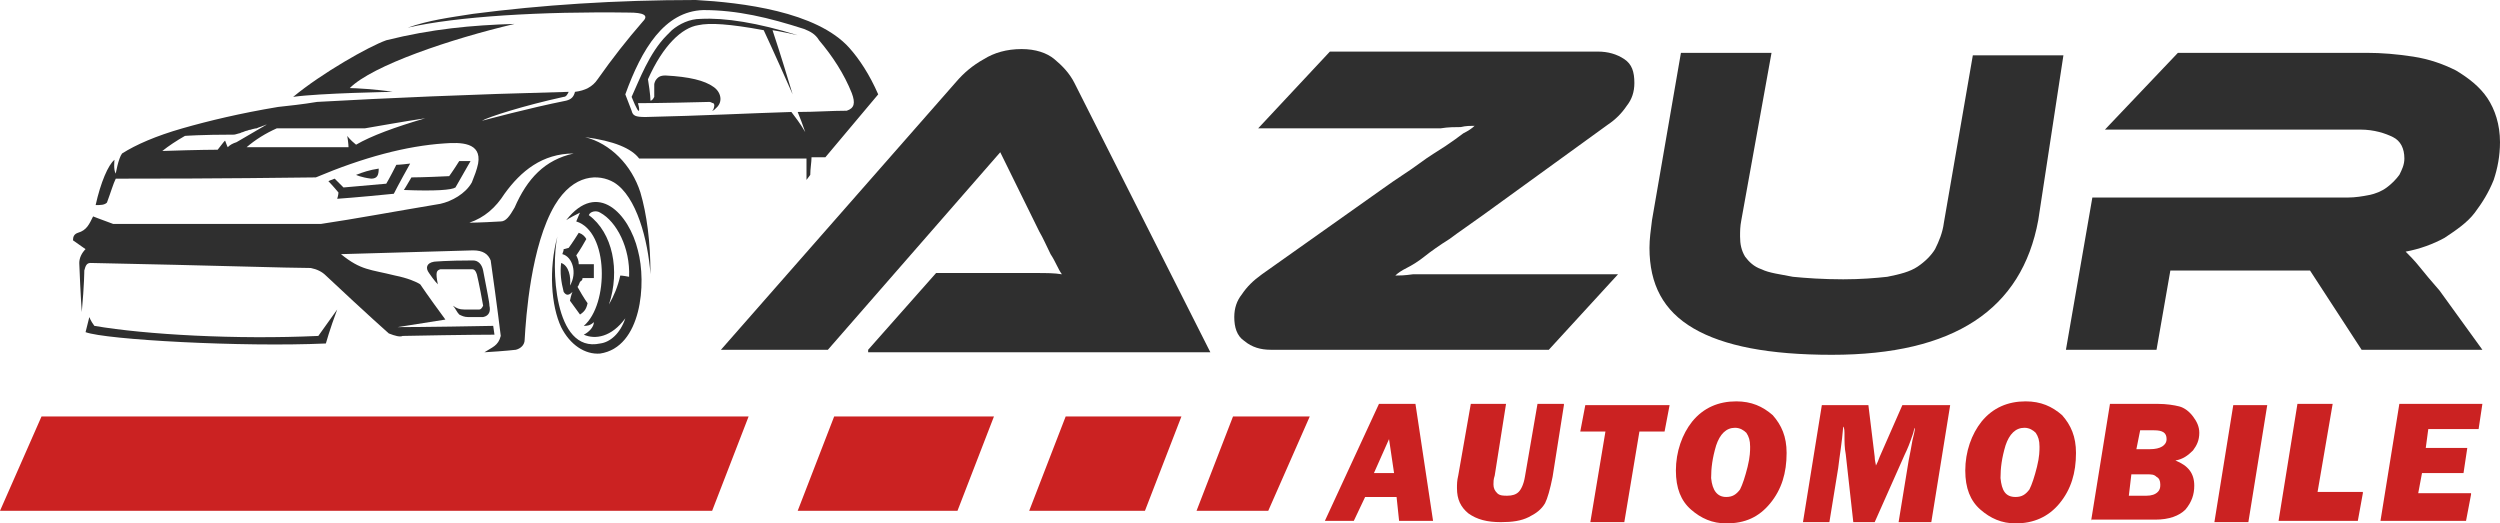
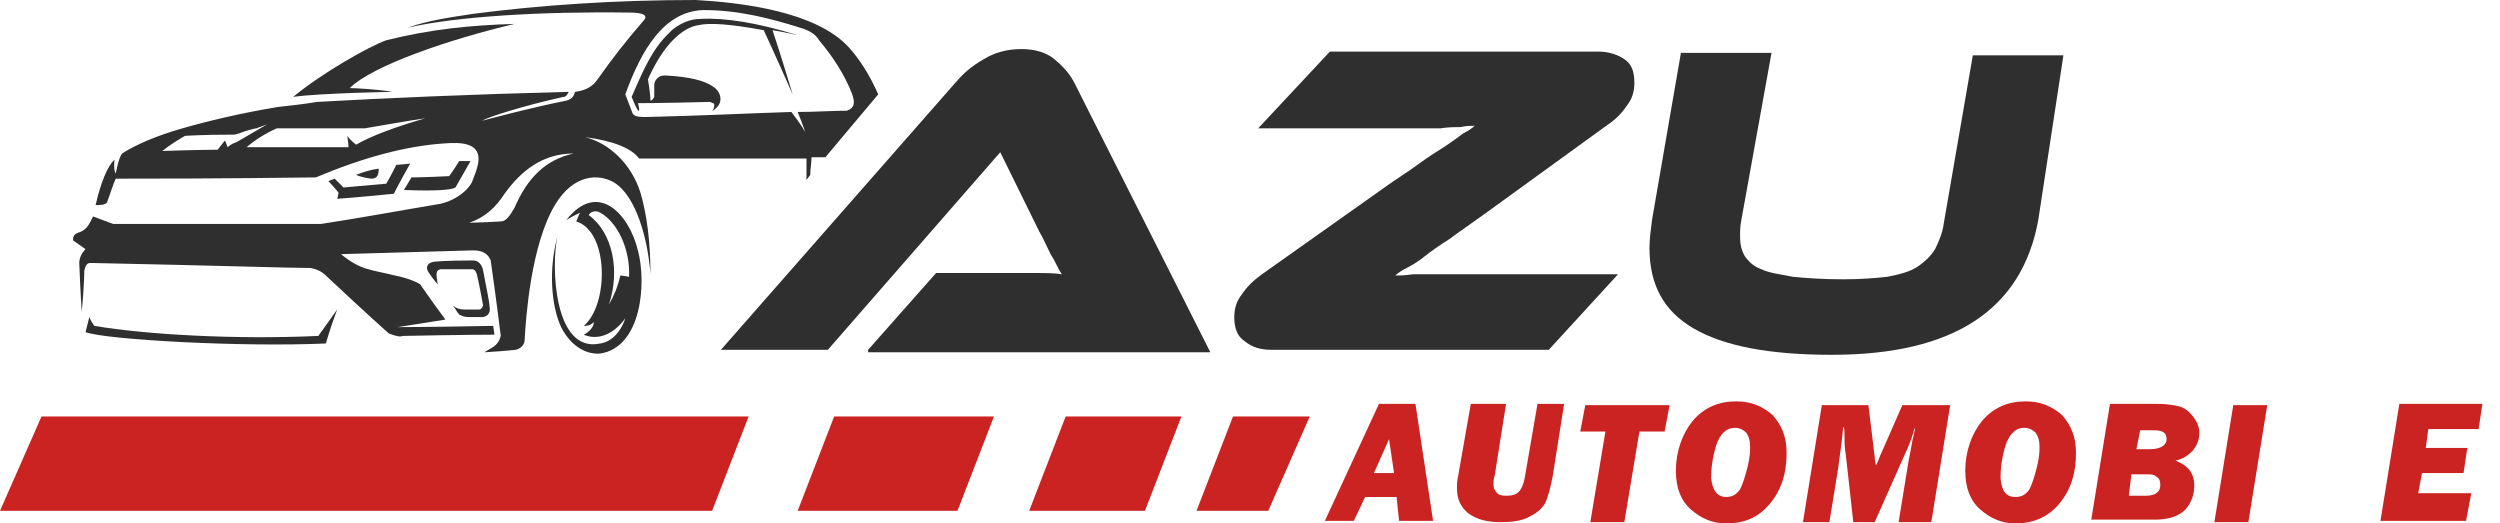
<svg xmlns="http://www.w3.org/2000/svg" version="1.1" id="Layer_1" x="0px" y="0px" width="198.7px" height="41.6px" viewBox="0 0 198.7 41.6" style="enable-background:new 0 0 198.7 41.6;" xml:space="preserve">
  <style type="text/css">
	.st0{fill:#2F2F2F;}
	.st1{fill:#CB2222;}
	.st2{fill-rule:evenodd;clip-rule:evenodd;fill:#CB2222;}
</style>
  <g>
    <path class="st0" d="M69,27.8l5.4-6.1h5.8c0.7,0,1.5,0,2.2,0s1.4,0,2,0.1c-0.3-0.4-0.5-1-0.9-1.6c-0.3-0.6-0.6-1.3-0.9-1.8   l-3.1-6.3L65.8,27.8h-8.5L76,6.5c0.6-0.7,1.3-1.3,2.2-1.8c0.8-0.5,1.8-0.8,3-0.8c1.1,0,2,0.3,2.6,0.8s1.2,1.1,1.6,1.9l10.8,21.4H69   z" />
    <path class="st0" d="M123.1,27.8H101c-0.8,0-1.5-0.2-2.1-0.7c-0.6-0.4-0.8-1.1-0.8-1.9c0-0.7,0.2-1.3,0.6-1.8   c0.4-0.6,0.9-1.1,1.6-1.6l9.6-6.8c1.1-0.8,2.1-1.4,2.9-2c0.8-0.6,1.5-1,2.1-1.4s1-0.7,1.4-1c0.4-0.2,0.7-0.4,0.9-0.6   c-0.3,0-0.7,0-1.1,0.1c-0.4,0-1,0-1.6,0.1c-0.6,0-1.4,0-2.2,0s-1.9,0-3,0h-9.3l5.7-6.1H127c0.8,0,1.5,0.2,2.1,0.6   c0.6,0.4,0.8,1,0.8,1.9c0,0.7-0.2,1.3-0.6,1.8c-0.4,0.6-0.9,1.1-1.5,1.5L118,17c-1.1,0.8-2,1.4-2.8,2c-0.8,0.5-1.5,1-2,1.4   s-1,0.7-1.4,0.9c-0.4,0.2-0.7,0.4-0.9,0.6c0.3,0,0.7,0,1.4-0.1c0.7,0,1.4,0,2.3,0c0.9,0,1.8,0,2.8,0c1,0,1.9,0,2.8,0h8.4   L123.1,27.8z" />
    <path class="st0" d="M162,17.5c-1.3,7.1-6.7,10.7-16.4,10.7c-5,0-8.6-0.7-11-2.1s-3.5-3.5-3.5-6.4c0-0.7,0.1-1.4,0.2-2.2l2.3-13.3   h7.2l-2.4,13.3c-0.1,0.5-0.1,0.9-0.1,1.3c0,0.6,0.1,1.1,0.4,1.6c0.3,0.4,0.7,0.8,1.3,1c0.6,0.3,1.5,0.4,2.5,0.6   c1,0.1,2.4,0.2,4,0.2c1.4,0,2.6-0.1,3.5-0.2c1-0.2,1.8-0.4,2.4-0.8c0.6-0.4,1.1-0.9,1.4-1.4c0.3-0.6,0.6-1.3,0.7-2.1l2.3-13.3h7.2   L162,17.5z" />
-     <path class="st0" d="M197.3,27.8h-9.6l-4.1-6.3h-11.1l-1.1,6.3h-7.2l2.1-12.1h20.3c0.6,0,1.2-0.1,1.7-0.2c0.5-0.1,1-0.3,1.4-0.6   c0.4-0.3,0.7-0.6,1-1c0.2-0.4,0.4-0.8,0.4-1.3c0-0.8-0.3-1.4-0.9-1.7s-1.5-0.6-2.6-0.6h-20.3l5.8-6.1h15c1.2,0,2.4,0.1,3.7,0.3   s2.4,0.6,3.4,1.1c1,0.6,1.9,1.3,2.5,2.2s1,2.1,1,3.5c0,1.1-0.2,2.1-0.5,3c-0.4,1-0.9,1.8-1.5,2.6s-1.5,1.4-2.4,2   c-0.9,0.5-2,0.9-3.1,1.1c0.3,0.3,0.7,0.7,1.1,1.2c0.4,0.5,0.9,1.1,1.6,1.9L197.3,27.8z" />
  </g>
  <g>
    <path class="st1" d="M111,39.5h-2.5l-0.9,1.9h-2.3l4.3-9.3h2.9l1.4,9.3h-2.7L111,39.5z M110.8,37.6l-0.4-2.7l-1.2,2.7H110.8z" />
    <path class="st1" d="M124.3,32.2l-0.9,5.7c-0.2,1-0.4,1.7-0.6,2.1c-0.3,0.5-0.7,0.8-1.3,1.1c-0.6,0.3-1.3,0.4-2.2,0.4   c-1.1,0-1.9-0.2-2.6-0.7c-0.6-0.5-0.9-1.1-0.9-2c0-0.3,0-0.6,0.1-1l1-5.7h2.8l-0.9,5.7c-0.1,0.3-0.1,0.5-0.1,0.7   c0,0.3,0.1,0.5,0.3,0.7c0.2,0.2,0.5,0.2,0.8,0.2c0.4,0,0.7-0.1,0.9-0.3c0.2-0.2,0.4-0.6,0.5-1.2l1-5.8H124.3z" />
    <path class="st1" d="M130.3,34.3l-1.2,7.2h-2.7l1.2-7.2h-2l0.4-2.1h6.7l-0.4,2.1H130.3z" />
    <path class="st1" d="M137.2,41.6c-1.1,0-2-0.4-2.8-1.1c-0.8-0.7-1.2-1.7-1.2-3.1c0-1.5,0.5-2.9,1.3-3.9c0.9-1.1,2.1-1.6,3.5-1.6   c1.2,0,2.1,0.4,2.9,1.1c0.7,0.8,1.1,1.7,1.1,3c0,1.6-0.4,2.9-1.3,4S138.7,41.6,137.2,41.6z M137.2,39.5c0.5,0,0.8-0.2,1.1-0.6   c0.2-0.4,0.4-1,0.6-1.8s0.2-1.3,0.2-1.6c0-0.5-0.1-0.8-0.3-1.1c-0.2-0.2-0.5-0.4-0.9-0.4c-0.7,0-1.2,0.5-1.5,1.4   c-0.3,1-0.4,1.8-0.4,2.6C136.1,39,136.5,39.5,137.2,39.5z" />
    <path class="st1" d="M155,32.2l-1.5,9.3h-2.6l0.8-4.9c0.1-0.5,0.2-1,0.3-1.6c0.1-0.4,0.2-0.8,0.2-1c-0.1,0.1-0.1,0.4-0.2,0.6   c-0.2,0.6-0.4,1.1-0.6,1.5l-2.4,5.4h-1.7l-0.6-5.4c-0.1-0.5-0.1-1-0.1-1.5c0-0.3,0-0.6-0.1-0.7c-0.1,1.3-0.3,2.4-0.4,3.3l-0.7,4.3   h-2.1l1.5-9.3h3.7l0.5,4.1c0,0.3,0.1,0.6,0.1,0.7c0.1-0.2,0.2-0.4,0.3-0.7l1.8-4.1H155z" />
    <path class="st1" d="M160.2,41.6c-1.1,0-2-0.4-2.8-1.1c-0.8-0.7-1.2-1.7-1.2-3.1c0-1.5,0.5-2.9,1.3-3.9c0.9-1.1,2.1-1.6,3.5-1.6   c1.2,0,2.1,0.4,2.9,1.1c0.7,0.8,1.1,1.7,1.1,3c0,1.6-0.4,2.9-1.3,4S161.6,41.6,160.2,41.6z M160.2,39.5c0.5,0,0.8-0.2,1.1-0.6   c0.2-0.4,0.4-1,0.6-1.8s0.2-1.3,0.2-1.6c0-0.5-0.1-0.8-0.3-1.1c-0.2-0.2-0.5-0.4-0.9-0.4c-0.7,0-1.2,0.5-1.5,1.4   c-0.3,1-0.4,1.8-0.4,2.6C159.1,39,159.4,39.5,160.2,39.5z" />
    <path class="st1" d="M166.2,41.4l1.5-9.3h3.8c0.7,0,1.3,0.1,1.7,0.2c0.4,0.1,0.8,0.4,1.1,0.8c0.3,0.4,0.5,0.8,0.5,1.3   c0,0.6-0.2,1-0.5,1.4c-0.4,0.4-0.8,0.7-1.4,0.8c1,0.4,1.5,1,1.5,2c0,0.7-0.2,1.3-0.7,1.9c-0.5,0.5-1.3,0.8-2.4,0.8H166.2z    M169.2,39.4h1.4c0.4,0,0.7-0.1,0.9-0.3s0.2-0.4,0.2-0.6c0-0.3-0.1-0.5-0.3-0.6c-0.2-0.2-0.4-0.2-0.8-0.2h-1.2L169.2,39.4z    M169.8,35.7h1.1c0.8,0,1.3-0.3,1.3-0.8c0-0.5-0.3-0.7-1-0.7h-1.1L169.8,35.7z" />
    <path class="st1" d="M180.2,32.2l-1.5,9.3H176l1.5-9.3H180.2z" />
-     <path class="st1" d="M187.8,39.2l-0.4,2.2h-6.3l1.5-9.3h2.8l-1.2,7H187.8z" />
    <path class="st1" d="M196.4,39.3l-0.4,2.1h-6.8l1.5-9.3h6.6l-0.3,2h-4l-0.2,1.5h3.3l-0.3,2h-3.3l-0.3,1.6H196.4z" />
  </g>
  <g>
    <g>
      <g>
-         <path class="st0" d="M52,7.1c0,0.1,0,0.1,0,0.2C52,7.3,52,7.2,52,7.1c0-0.1,0-0.2,0-0.3C52,7,52,7.1,52,7.1z" />
        <path class="st0" d="M32.4,2.3C32.4,2.3,32.4,2.3,32.4,2.3C32.4,2.3,32.4,2.3,32.4,2.3z" />
        <path class="st0" d="M67.5,3.8C64.9,0.9,58.9,0.2,55.3,0C48.9,0,43,0.4,37.6,1.1c-1.9,0.3-3.5,0.5-5.2,1.1     C36.3,1.3,43.1,0.9,50,1c1.1,0,1.6,0.2,1.1,0.7c-1.3,1.5-2.4,2.9-3.6,4.6c-0.4,0.6-1,0.9-1.8,1C45.6,7.7,45.4,7.9,45,8     c-3,0.6-6.3,1.5-6.7,1.6c0.5-0.3,3.3-1.2,6.5-1.9c0.2,0,0.3-0.2,0.4-0.4c-7.9,0.2-14.6,0.5-20,0.8C24,8.3,23,8.4,22.1,8.5     c-3,0.5-5.5,1.1-7.6,1.7c-2.1,0.6-3.7,1.3-4.8,2c-0.3,0.4-0.5,1.6-0.5,1.6c-0.2-0.3-0.1-1.1-0.1-1.1c-0.5,0.4-1.1,1.8-1.5,3.6     c0.4,0,0.7,0,0.9-0.2c0.3-0.8,0.5-1.5,0.7-1.9c2.8,0,8.1,0,15.9-0.1c3.8-1.6,7.2-2.5,10.2-2.7c1.3-0.1,3-0.1,2.7,1.6     c-0.1,0.5-0.3,1-0.5,1.5C37,15.4,35.9,16,35,16.2c-3.6,0.6-6.8,1.2-9.5,1.6H9c-1.1-0.4-1.6-0.6-1.6-0.6c-0.3,0.6-0.5,1.1-1.2,1.3     c-0.3,0.1-0.4,0.3-0.4,0.6c0.7,0.5,1,0.7,1,0.7c-0.3,0.3-0.5,0.7-0.5,1.1c0.1,2.6,0.2,3.9,0.2,3.9c0.2-2.2,0.2-3.3,0.2-3.3     c0.1-0.4,0.2-0.6,0.5-0.6c9.9,0.2,15.8,0.4,17.5,0.4c0.5,0.1,0.9,0.3,1.2,0.6c3.3,3.1,5,4.6,5,4.6c0.5,0.2,0.9,0.3,1.1,0.2     c4.9-0.1,7.3-0.1,7.3-0.1l-0.1-0.7C34,26,31.6,26,31.6,26c2.5-0.4,3.8-0.6,3.8-0.6c-1.4-1.9-2-2.8-2-2.8c-0.3-0.2-1-0.5-2-0.7     c-2-0.5-2.7-0.4-4.3-1.7c7-0.2,10.5-0.3,10.5-0.3c0.8,0,1.2,0.3,1.4,0.8c0.5,3.5,0.8,6,0.8,6c-0.2,0.8-0.7,0.9-1.3,1.3     c1.7-0.1,2.5-0.2,2.5-0.2c0.4-0.1,0.7-0.4,0.7-0.8c0.1-1.8,0.5-7.5,2.4-10.7c1.5-2.5,3.5-2.5,4.7-1.8c1.8,1.1,2.7,4.6,2.9,7.3     c0-2.6-0.3-4.8-0.8-6.5c-0.7-2.2-2.4-3.9-4.4-4.4c2.3,0.3,3.7,0.9,4.3,1.7l13.3,0c0,0.6,0,1.2,0,1.7l0.3-0.4c0-0.5,0.1-1,0.1-1.4     h1.1l4.2-5C69.1,5.9,68.3,4.7,67.5,3.8z M18.1,11.7c0,0-0.1-0.2-0.2-0.5c0-0.1-0.2,0.2-0.6,0.7c0,0-1.5,0-4.4,0.1     c0.5-0.4,1.1-0.8,1.8-1.2c0,0,1.3-0.1,3.9-0.1c0,0,0.1,0,0.4-0.1c0.1,0,0.2-0.1,0.3-0.1c0,0,0,0,0,0c0.2-0.1,0.3-0.1,0.6-0.2     c0,0,0,0,0,0c0.1,0,0.3-0.1,0.5-0.1c0,0,0,0,0,0c0.2-0.1,0.3-0.1,0.5-0.2c0.1,0,0.2-0.1,0.3-0.1c-0.2,0.1-1,0.6-2.4,1.4     C18.5,11.4,18.3,11.5,18.1,11.7z M28.3,11.5c-0.5-0.4-0.7-0.7-0.7-0.7c0.1,0.6,0.1,0.9,0.1,0.9c-5.4,0-8.1,0-8.1,0     c0.7-0.6,1.5-1.1,2.4-1.5c0,0,2.3,0,7,0c1.2-0.2,2.8-0.5,4.8-0.8C31.4,10.1,29.5,10.8,28.3,11.5z M40.9,16.5     c-0.4,0.7-0.7,1.1-1.1,1.1c-1.7,0.1-2.5,0.1-2.5,0.1c1.2-0.4,2.1-1.2,2.8-2.3c1.3-1.8,3-3.2,5.5-3.2     C43.3,12.7,41.9,14.2,40.9,16.5z M67.3,8.8c-1.2,0-2.5,0.1-3.9,0.1c0.2,0.5,0.4,1,0.6,1.6c-0.4-0.7-0.8-1.2-1.1-1.6     c-3.3,0.1-7.1,0.3-11.6,0.4c-0.8,0-1-0.1-1.1-0.5c-0.3-0.8-0.5-1.3-0.5-1.3c1.3-3.6,3.1-6.6,6.2-6.7c2.7,0,5.2,0.6,8,1.5     c0.5,0.2,0.9,0.4,1.2,0.9c1.1,1.3,2,2.7,2.6,4.2C68,8.2,67.9,8.6,67.3,8.8z" />
        <path class="st0" d="M61.4,2.4c0.7,2.1,1.2,3.8,1.6,5.1c-1.5-3.4-2.3-5.1-2.3-5.1c-2.7-0.5-4.3-0.6-5.2-0.4     c-1.3,0.2-2.8,1.6-4,4.3C51.7,7.5,51.7,8,51.7,8c0.1,0,0.2-0.1,0.3-0.3c0,0,0-0.1,0-0.1c0-0.1,0-0.2,0-0.4c0-0.1,0-0.2,0-0.3     c0-0.1,0-0.2,0-0.2c0-0.1,0.1-0.3,0.1-0.3C52.3,6.1,52.5,6,52.9,6c1.9,0.1,3.1,0.4,3.8,0.9c0.6,0.4,0.8,1.2,0.2,1.7     c0,0-0.1,0.1-0.1,0.1c0,0-0.1,0.1-0.2,0.1c0,0,0.1-0.1,0.1-0.1c0.1-0.3,0.1-0.4,0-0.5c-0.1,0-0.2-0.1-0.3-0.1     c-3.8,0.1-5.7,0.1-5.7,0.1c0.1,0.3,0.1,0.5,0.1,0.5c0,0.3-0.2,0-0.6-1c0.6-1.3,1.4-3.5,2.8-4.9c0.1-0.1,0.3-0.3,0.4-0.4     c0.6-0.5,1.4-0.9,2.3-0.9c1.9-0.1,4.5,0.3,7.7,1.3C62.1,2.5,61.4,2.4,61.4,2.4z" />
        <path class="st0" d="M38.1,24.6c0,0-0.4,0-1.2,0c-0.4,0-0.6-0.1-0.9-0.3c0.2,0.2,0.3,0.5,0.5,0.7c0.2,0.1,0.4,0.2,0.7,0.2     c0,0,0.4,0,1.2,0c0.5-0.1,0.6-0.5,0.5-0.9c0-0.3-0.2-1.2-0.5-2.8c-0.1-0.5-0.4-0.8-0.8-0.8c-2.1,0-3.1,0.1-3.1,0.1     c-0.6,0.1-0.7,0.5-0.4,0.9c0.4,0.6,0.7,0.9,0.7,0.9c-0.2-1-0.1-1.1,0.2-1.2c0,0,0.8,0,2.5,0c0.2,0,0.3,0.1,0.4,0.4     c0,0,0.2,0.8,0.5,2.5C38.3,24.5,38.2,24.6,38.1,24.6z" />
        <path class="st0" d="M36.2,14.9c0,0,0.4-0.7,1.2-2.1c-0.6,0-0.9,0-0.9,0C36,13.6,35.7,14,35.7,14c-2,0.1-3,0.1-3,0.1     c-0.4,0.7-0.6,1-0.6,1C34.6,15.2,35.9,15.1,36.2,14.9z" />
        <path class="st0" d="M26.6,14.2c-0.3,0.1-0.5,0.2-0.5,0.2s0.3,0.3,0.8,0.9c0,0,0,0.2-0.1,0.5c0,0,1.5-0.1,4.5-0.4     c0,0,0.4-0.8,1.3-2.4c-0.8,0.1-1.1,0.1-1.1,0.1c-0.5,1-0.8,1.5-0.8,1.5c-2.3,0.2-3.4,0.3-3.4,0.3C26.8,14.4,26.6,14.2,26.6,14.2z     " />
        <path class="st0" d="M30.1,13.4c-0.7,0.1-1.3,0.3-1.8,0.5c0,0,0.4,0.2,1.2,0.3C30,14.2,30.1,13.9,30.1,13.4z" />
        <path class="st0" d="M19.2,10.5c0.2-0.1,0.3-0.1,0.6-0.2C19.6,10.4,19.4,10.4,19.2,10.5z" />
        <path class="st0" d="M19.8,10.3c0.1,0,0.3-0.1,0.5-0.1C20.1,10.2,19.9,10.2,19.8,10.3z" />
        <path class="st0" d="M20.8,9.9c-0.2,0.1-0.4,0.1-0.5,0.2C20.4,10.1,20.6,10,20.8,9.9z" />
        <path class="st0" d="M7.5,25.9c-0.3-0.4-0.4-0.7-0.4-0.7c-0.2,0.8-0.3,1.2-0.3,1.2c1.6,0.6,12.4,1.2,19.1,0.9     c0,0,0.3-1.1,0.9-2.7c-1,1.4-1.5,2.1-1.5,2.1C18.8,27,11.6,26.6,7.5,25.9z" />
        <path class="st0" d="M50.7,19.9c-0.7-2.9-3.2-5.6-5.7-2.4c0.3-0.2,0.7-0.4,1.1-0.6c0,0-0.1,0.2-0.3,0.7c2.6,0.8,2.6,6.6,0.6,8.3     c0.2,0,0.5,0,0.8-0.3c0,0.4-0.4,0.8-0.8,1c0.9,0.4,2.2,0.2,3.3-1.3c-0.4,1.2-1.2,1.9-2,2c-3.7,0.8-3.9-6.2-3.4-8.5     c-0.7,2.6-0.5,5.5,0.3,7.2c0.7,1.4,1.9,2.2,3.1,2.1C51,27.6,51.4,22.5,50.7,19.9z M49.3,21.9c-0.2,0.9-0.5,1.6-0.9,2.3     c0.9-2.7,0.3-5.7-1.6-7.1c0.1-0.3,0.6-0.4,0.9-0.2c1.3,0.7,2.4,2.8,2.3,5.1C49.5,21.9,49.3,21.9,49.3,21.9z" />
-         <path class="st0" d="M46.1,22.4c-0.1,0.2-0.1,0.3-0.2,0.4c0.5,0.9,0.8,1.3,0.8,1.3c-0.1,0.5-0.3,0.7-0.6,0.9     c-0.5-0.7-0.8-1.1-0.8-1.1c0.1-0.5,0.2-0.7,0.2-0.7c-0.3,0.3-0.5,0.3-0.7,0c-0.2-0.8-0.3-1.5-0.2-2.3c0.6,0.2,0.8,1.1,0.7,1.8     c0.6-1,0.2-2.3-0.6-2.5c0-0.1,0.1-0.2,0.1-0.4c0,0,0.1,0,0.4-0.1c0,0,0.3-0.4,0.8-1.2c0.3,0.1,0.5,0.3,0.6,0.5     c-0.5,0.9-0.8,1.3-0.8,1.3c0.1,0.2,0.2,0.4,0.2,0.7c0.8,0,1.2,0,1.2,0c0,0.4,0,0.7,0,1.1c-0.6,0-0.9,0-0.9,0     C46.3,22.3,46.2,22.3,46.1,22.4z" />
        <path class="st0" d="M27.8,7c1.8-1.8,8-3.9,13.1-5.1C37.5,2,34.3,2.3,30.7,3.2c-1.4,0.5-5.1,2.6-7.4,4.5c2.1-0.3,7.9-0.4,7.9-0.4     C30,7.1,28.2,7,27.8,7z" />
      </g>
    </g>
  </g>
  <g>
    <path class="st2" d="M98,33.1h6.1l-3.3,7.5h-5.7L98,33.1z M84.7,33.1h9.2L91,40.6h-9.2L84.7,33.1z M66.3,33.1H79l-2.9,7.5H63.4   L66.3,33.1z M3.3,33.1h56.2l-2.9,7.5H0L3.3,33.1z" />
  </g>
</svg>